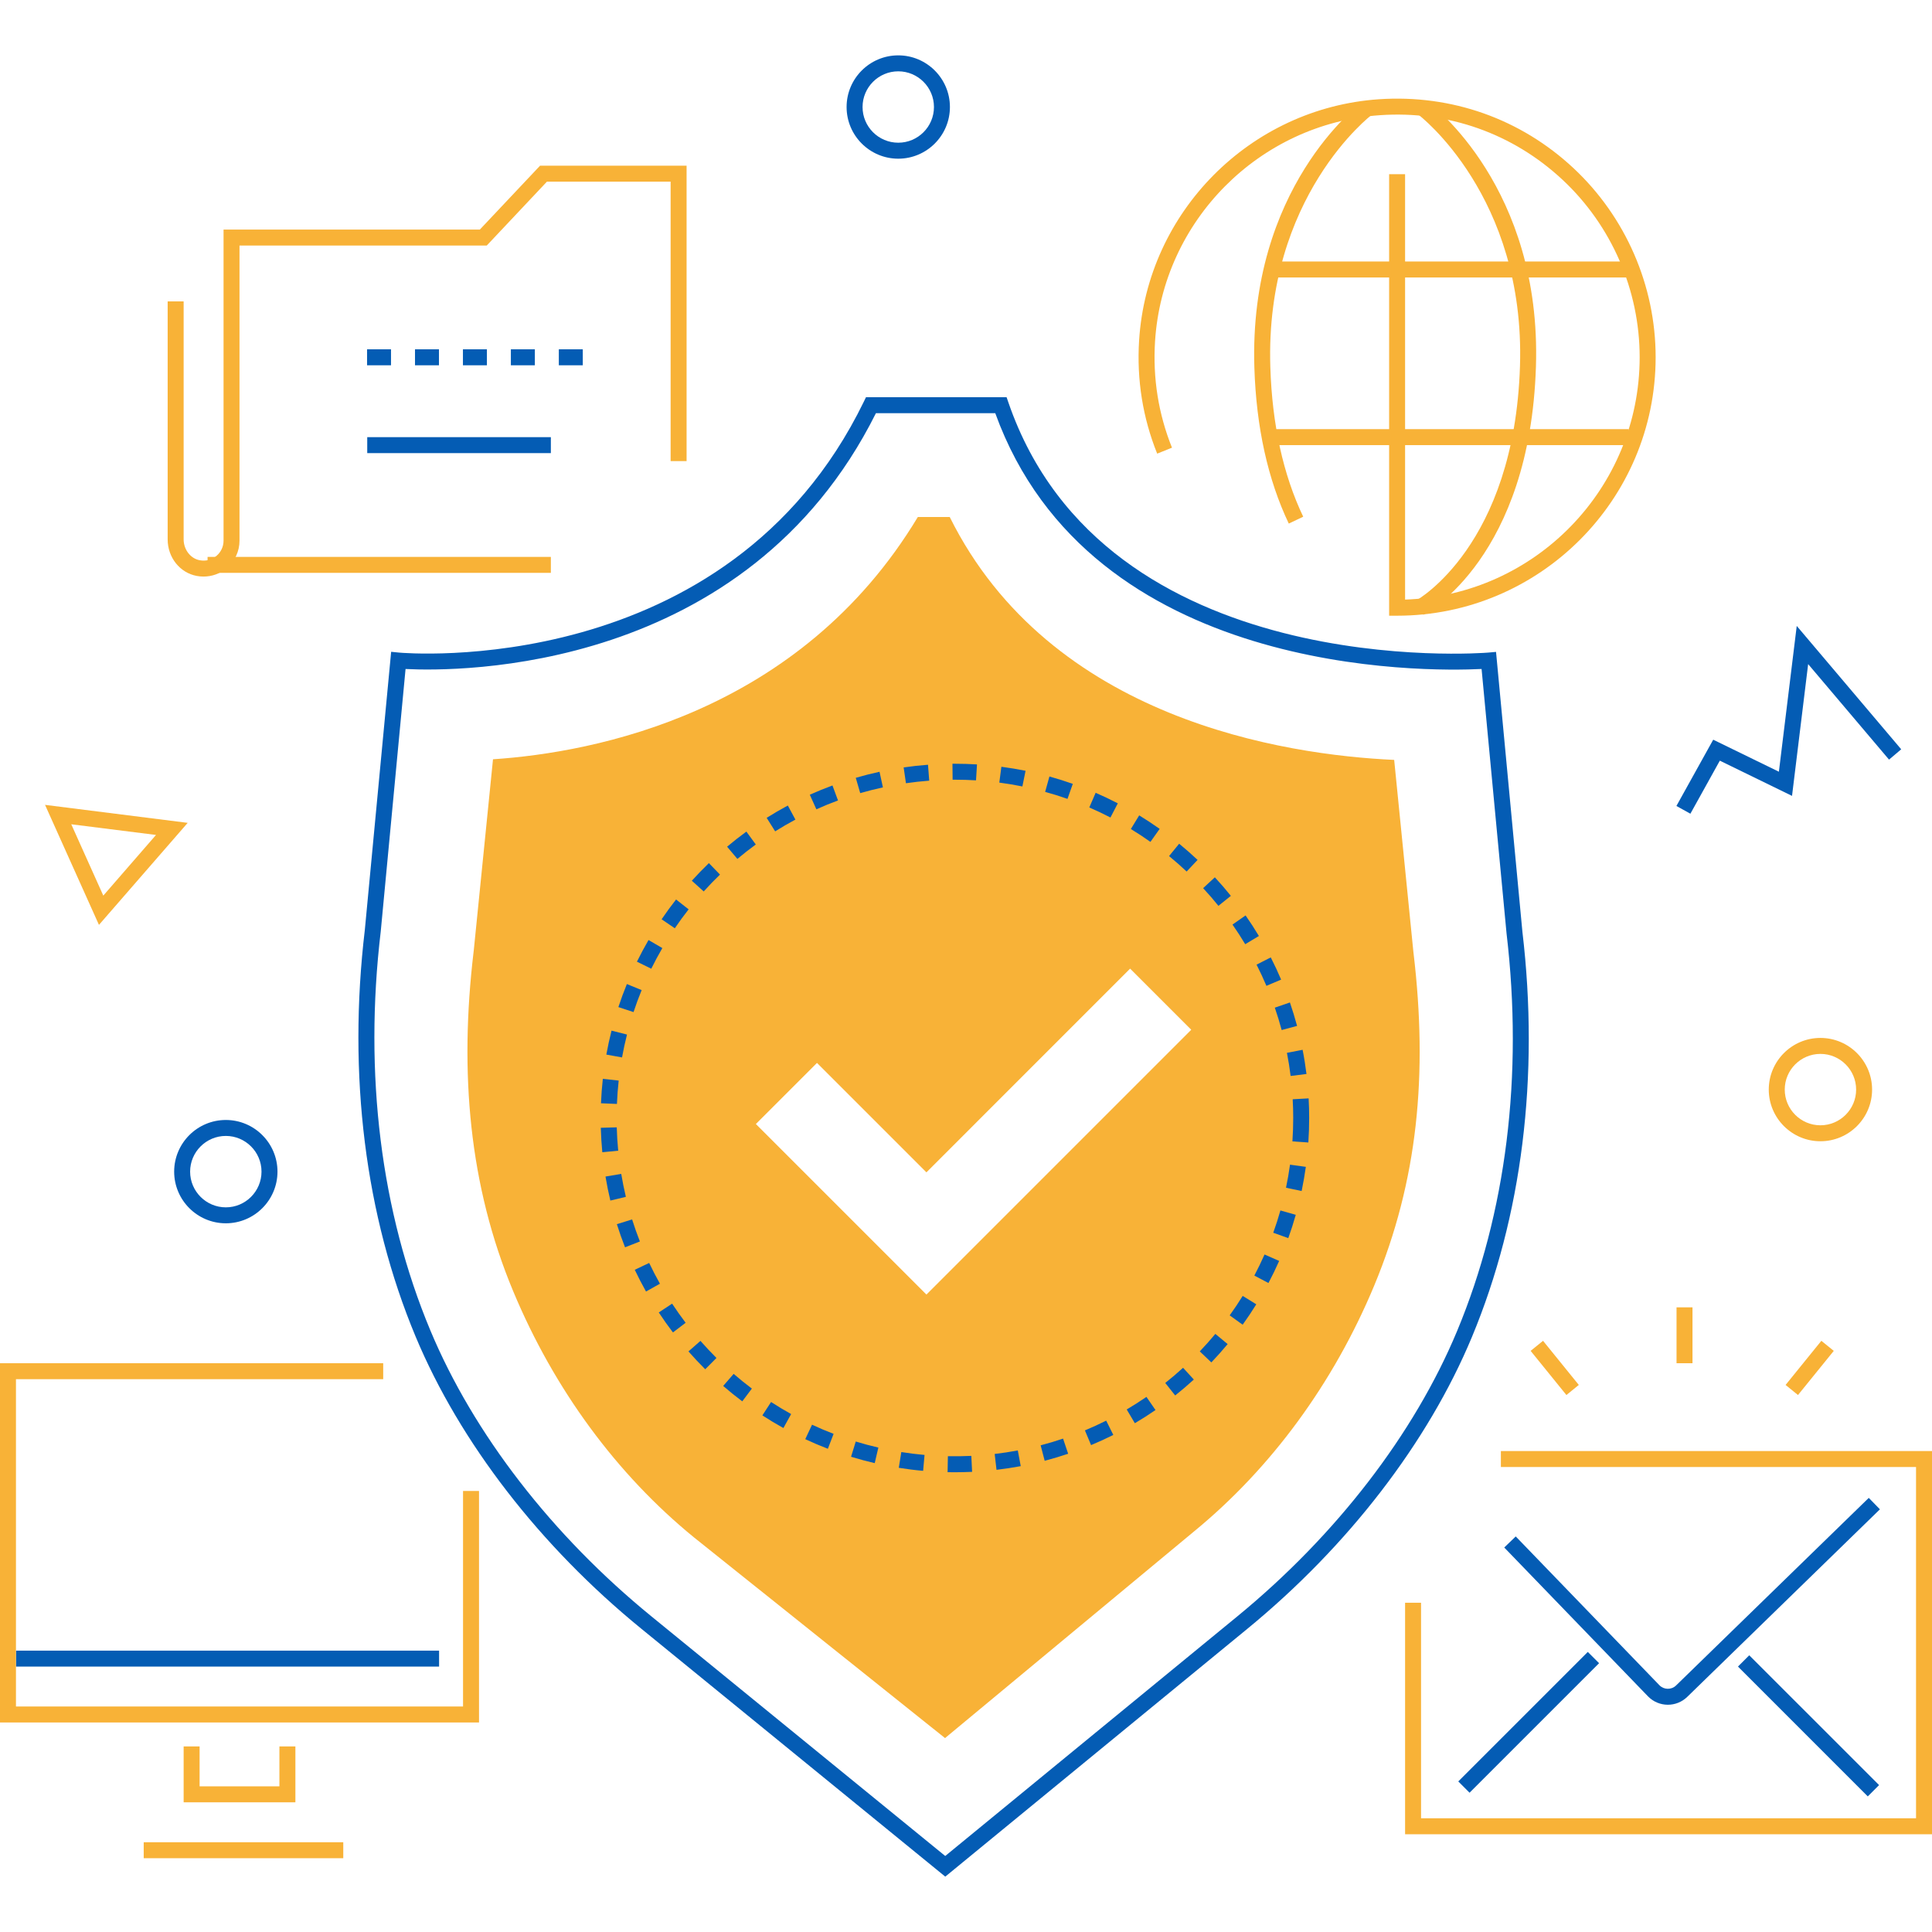
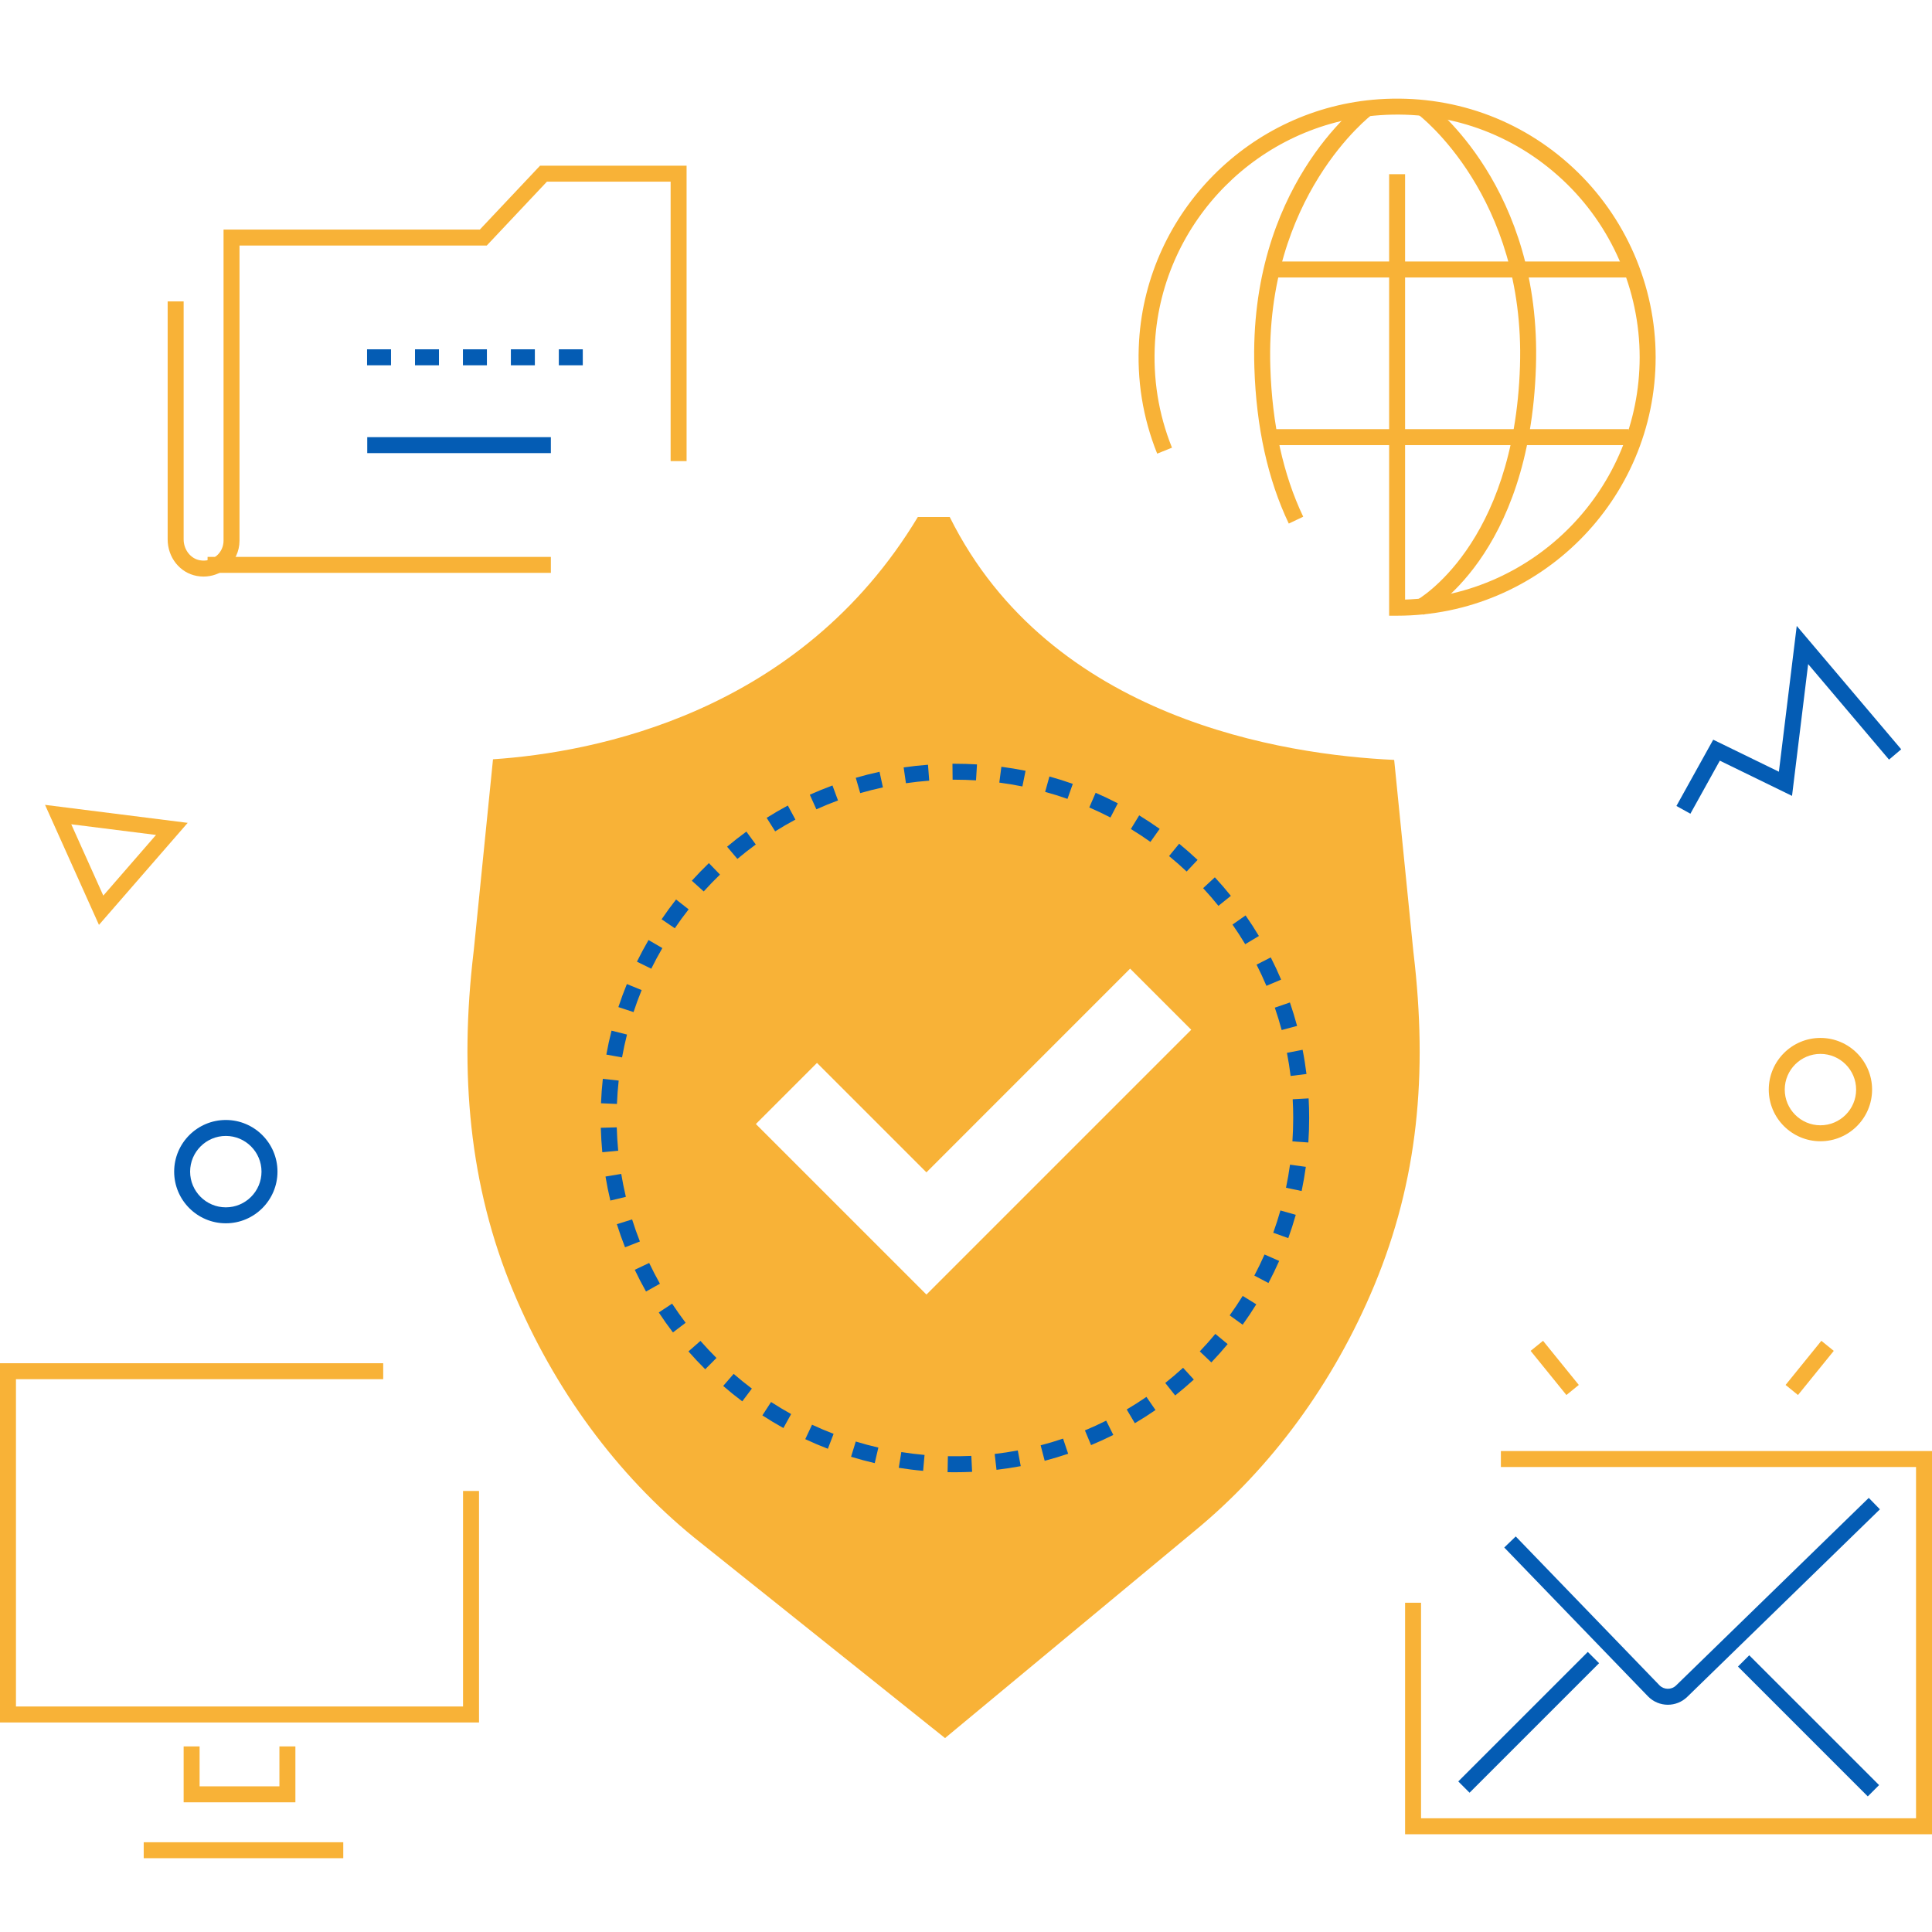
<svg xmlns="http://www.w3.org/2000/svg" width="500" viewBox="0 0 375 375" height="500" preserveAspectRatio="xMidYMid meet">
  <defs>
    <clipPath id="e2a7877348">
-       <path d="M 164 10.547 L 185 10.547 L 185 31 L 164 31 Z M 164 10.547 " clip-rule="nonzero" />
-     </clipPath>
+       </clipPath>
    <clipPath id="b6d0ccb1be">
      <path d="M 69 77 L 297 77 L 297 364.547 L 69 364.547 Z M 69 77 " clip-rule="nonzero" />
    </clipPath>
  </defs>
  <path fill="#f8b237" d="M 13.832 159.992 L 20.051 173.836 L 30.281 162.062 Z M 19.207 179.52 L 8.742 156.223 L 36.43 159.715 L 19.207 179.52 " fill-opacity="1" fill-rule="nonzero" />
  <path fill="#045cb4" d="M 328.105 157.941 L 325.391 156.438 L 332.535 143.574 L 345.281 149.789 L 348.746 121.492 L 369.023 145.438 L 366.66 147.441 L 350.961 128.902 L 347.832 154.48 L 333.816 147.645 L 328.105 157.941 " fill-opacity="1" fill-rule="nonzero" />
  <g clip-path="url(#e2a7877348)">
    <path fill="#045cb4" d="M 174.352 13.844 C 170.531 13.844 167.422 16.953 167.422 20.773 C 167.422 24.594 170.531 27.699 174.352 27.699 C 178.172 27.699 181.281 24.594 181.281 20.773 C 181.281 16.953 178.172 13.844 174.352 13.844 Z M 174.352 30.801 C 168.82 30.801 164.324 26.305 164.324 20.773 C 164.324 15.242 168.82 10.746 174.352 10.746 C 179.879 10.746 184.379 15.242 184.379 20.773 C 184.379 26.305 179.879 30.801 174.352 30.801 " fill-opacity="1" fill-rule="nonzero" />
  </g>
  <path fill="#f8b237" d="M 353.344 204.562 C 349.527 204.562 346.418 207.672 346.418 211.488 C 346.418 215.309 349.527 218.418 353.344 218.418 C 357.164 218.418 360.273 215.309 360.273 211.488 C 360.273 207.672 357.164 204.562 353.344 204.562 Z M 353.344 221.516 C 347.816 221.516 343.316 217.02 343.316 211.488 C 343.316 205.961 347.816 201.461 353.344 201.461 C 358.875 201.461 363.371 205.961 363.371 211.488 C 363.371 217.02 358.875 221.516 353.344 221.516 " fill-opacity="1" fill-rule="nonzero" />
  <path fill="#045cb4" d="M 43.832 220.484 C 40.012 220.484 36.902 223.598 36.902 227.414 C 36.902 231.234 40.012 234.344 43.832 234.344 C 47.652 234.344 50.758 231.234 50.758 227.414 C 50.758 223.598 47.652 220.484 43.832 220.484 Z M 43.832 237.441 C 38.301 237.441 33.805 232.945 33.805 227.414 C 33.805 221.887 38.301 217.387 43.832 217.387 C 49.363 217.387 53.859 221.887 53.859 227.414 C 53.859 232.945 49.363 237.441 43.832 237.441 " fill-opacity="1" fill-rule="nonzero" />
-   <path fill="#045cb4" d="M 85.227 323.484 L 3.098 323.484 L 3.098 320.387 L 85.227 320.387 L 85.227 323.484 " fill-opacity="1" fill-rule="nonzero" />
  <path fill="#f8b237" d="M 92.977 334.332 L 0 334.332 L 0 264.602 L 74.379 264.602 L 74.379 267.699 L 3.098 267.699 L 3.098 331.23 L 89.875 331.23 L 89.875 289.395 L 92.977 289.395 L 92.977 334.332 " fill-opacity="1" fill-rule="nonzero" />
  <path fill="#f8b237" d="M 57.336 349.828 L 35.645 349.828 L 35.645 338.98 L 38.742 338.98 L 38.742 346.727 L 54.234 346.727 L 54.234 338.98 L 57.336 338.98 L 57.336 349.828 " fill-opacity="1" fill-rule="nonzero" />
  <path fill="#f8b237" d="M 66.629 360.676 L 27.895 360.676 L 27.895 357.578 L 66.629 357.578 L 66.629 360.676 " fill-opacity="1" fill-rule="nonzero" />
  <path fill="#f8b237" d="M 375 356.027 L 272.727 356.027 L 272.727 311.09 L 275.824 311.09 L 275.824 352.926 L 371.902 352.926 L 371.902 284.746 L 291.32 284.746 L 291.32 281.648 L 375 281.648 L 375 356.027 " fill-opacity="1" fill-rule="nonzero" />
  <path fill="#045cb4" d="M 362.535 348.68 L 337.34 323.48 L 339.527 321.289 L 364.727 346.484 L 362.535 348.68 " fill-opacity="1" fill-rule="nonzero" />
  <path fill="#045cb4" d="M 285.242 347.965 L 283.051 345.773 L 308.191 320.637 L 310.383 322.824 L 285.242 347.965 " fill-opacity="1" fill-rule="nonzero" />
  <path fill="#045cb4" d="M 323.73 330.891 C 322.328 330.891 320.926 330.344 319.871 329.258 L 291.973 300.371 L 294.203 298.223 L 322.094 327.105 C 322.969 328.004 324.422 328.027 325.324 327.148 L 362.727 290.738 L 364.891 292.957 L 327.484 329.371 C 326.441 330.383 325.086 330.891 323.73 330.891 " fill-opacity="1" fill-rule="nonzero" />
-   <path fill="#f8b237" d="M 328.512 264.602 L 325.414 264.602 L 325.414 253.754 L 328.512 253.754 L 328.512 264.602 " fill-opacity="1" fill-rule="nonzero" />
  <path fill="#f8b237" d="M 304.039 270.773 L 297.094 262.203 L 299.504 260.25 L 306.445 268.816 L 304.039 270.773 " fill-opacity="1" fill-rule="nonzero" />
  <path fill="#f8b237" d="M 348.988 270.773 L 346.582 268.816 L 353.523 260.25 L 355.934 262.203 L 348.988 270.773 " fill-opacity="1" fill-rule="nonzero" />
  <path fill="#f8b237" d="M 106.922 111.191 L 40.289 111.191 L 40.289 108.094 L 106.922 108.094 L 106.922 111.191 " fill-opacity="1" fill-rule="nonzero" />
  <path fill="#f8b237" d="M 39.508 111.91 C 39.07 111.91 38.633 111.871 38.199 111.789 C 34.918 111.188 32.543 108.203 32.543 104.699 L 32.543 58.504 L 35.645 58.504 L 35.645 104.699 C 35.645 106.676 36.98 108.414 38.762 108.742 C 39.949 108.965 41.09 108.672 41.992 107.918 C 42.883 107.18 43.391 106.094 43.391 104.941 L 43.391 44.559 L 93.137 44.559 L 104.82 32.164 L 133.266 32.164 L 133.266 89.496 L 130.168 89.496 L 130.168 35.262 L 106.156 35.262 L 94.477 47.66 L 46.488 47.66 L 46.488 104.941 C 46.488 107.02 45.57 108.973 43.973 110.301 C 42.711 111.352 41.133 111.91 39.508 111.91 " fill-opacity="1" fill-rule="nonzero" />
  <path fill="#045cb4" d="M 75.895 70.902 L 71.246 70.902 L 71.246 67.801 L 75.895 67.801 Z M 85.203 70.902 L 80.551 70.902 L 80.551 67.801 L 85.203 67.801 Z M 94.508 70.902 L 89.855 70.902 L 89.855 67.801 L 94.508 67.801 Z M 103.816 70.902 L 99.16 70.902 L 99.16 67.801 L 103.816 67.801 Z M 113.117 70.902 L 108.469 70.902 L 108.469 67.801 L 113.117 67.801 L 113.117 70.902 " fill-opacity="1" fill-rule="nonzero" />
  <path fill="#045cb4" d="M 106.922 87.949 L 71.281 87.949 L 71.281 84.852 L 106.922 84.852 L 106.922 87.949 " fill-opacity="1" fill-rule="nonzero" />
  <path fill="#f8b237" d="M 276.27 119.328 L 274.82 116.586 C 275.008 116.488 293.922 105.977 295.027 71.055 C 296.078 38.055 275.449 22.359 275.242 22.203 L 277.082 19.711 C 277.988 20.383 299.234 36.457 298.125 71.152 C 296.957 108 277.113 118.883 276.27 119.328 " fill-opacity="1" fill-rule="nonzero" />
  <path fill="#f8b237" d="M 250.152 101.625 C 246.082 93.086 243.836 82.898 243.473 71.355 C 242.363 36.527 263.605 20.387 264.508 19.715 L 266.355 22.203 C 266.148 22.359 245.512 38.117 246.57 71.258 C 246.918 82.371 249.066 92.145 252.953 100.293 L 250.152 101.625 " fill-opacity="1" fill-rule="nonzero" />
  <path fill="#f8b237" d="M 316.117 86.398 L 246.387 86.398 L 246.387 83.297 L 316.117 83.297 L 316.117 86.398 " fill-opacity="1" fill-rule="nonzero" />
  <path fill="#f8b237" d="M 316.117 53.859 L 247.934 53.859 L 247.934 50.758 L 316.117 50.758 L 316.117 53.859 " fill-opacity="1" fill-rule="nonzero" />
  <path fill="#f8b237" d="M 271.18 119.508 L 269.629 119.508 L 269.629 33.809 L 272.727 33.809 L 272.727 116.379 C 297.977 115.562 318.258 94.77 318.258 69.328 C 318.258 56.324 312.805 43.773 303.297 34.902 C 293.652 25.902 281.062 21.441 267.836 22.359 C 244.422 23.973 225.66 42.859 224.191 66.293 C 223.746 73.426 224.852 80.355 227.48 86.895 L 224.609 88.051 C 221.805 81.082 220.625 73.695 221.098 66.098 C 222.66 41.121 242.664 20.988 267.621 19.266 C 281.723 18.309 295.137 23.043 305.41 32.633 C 315.547 42.094 321.359 55.469 321.359 69.328 C 321.359 96.996 298.848 119.508 271.18 119.508 " fill-opacity="1" fill-rule="nonzero" />
  <g clip-path="url(#b6d0ccb1be)">
-     <path fill="#045cb4" d="M 78.719 129.852 L 73.902 180.793 C 70.609 208.508 73.938 235.273 83.531 258.23 C 91.914 278.297 107.156 298.012 126.457 313.75 L 183.469 360.246 L 240.129 313.766 C 259.344 298.008 274.508 278.316 282.836 258.316 C 292.363 235.434 295.68 208.75 292.418 181.156 L 287.574 129.848 C 276.719 130.387 211.684 131.34 193.18 80.199 L 170.016 80.199 C 144.758 130.789 88.77 130.367 78.719 129.852 Z M 183.477 364.254 L 124.5 316.152 C 104.812 300.098 89.246 279.953 80.672 259.43 C 70.875 235.977 67.469 208.672 70.816 180.461 L 75.922 126.512 L 77.469 126.668 C 78.098 126.727 141.199 132.348 167.664 77.973 L 168.086 77.102 L 195.379 77.102 L 195.738 78.145 C 214.5 132.574 288.098 126.73 288.844 126.668 L 290.379 126.531 L 295.496 180.832 C 298.82 208.914 295.43 236.133 285.699 259.512 C 277.18 279.965 261.691 300.09 242.094 316.164 L 183.477 364.254 " fill-opacity="1" fill-rule="nonzero" />
-   </g>
+     </g>
  <path fill="#f8b237" d="M 179.82 251.273 L 146.715 218.172 L 158.578 206.312 L 179.82 227.551 L 219.355 188.012 L 231.219 199.875 Z M 274.375 185.074 L 274.34 184.785 L 270.609 147.496 C 249.426 146.523 203.895 139.688 184.34 100.348 L 178.152 100.348 C 155.199 138.48 115.375 146.059 95.691 147.375 L 91.957 184.48 L 91.922 184.77 C 89.133 208.23 91.062 230.184 99.621 250.652 C 107.559 269.672 119.711 286.199 134.766 298.461 L 183.43 337.363 L 231.77 297.242 C 246.762 284.949 258.859 268.438 266.746 249.504 C 275.23 229.09 277.141 208.465 274.375 185.074 " fill-opacity="1" fill-rule="nonzero" />
  <path fill="#045cb4" d="M 189.445 151.465 C 188.082 151.383 186.703 151.34 185.348 151.34 L 184.902 151.344 L 184.871 148.242 L 185.336 148.242 C 186.766 148.242 188.207 148.285 189.633 148.371 Z M 175.844 152.023 L 175.398 148.957 C 176.949 148.73 178.543 148.555 180.125 148.438 L 180.359 151.527 C 178.844 151.641 177.328 151.809 175.844 152.023 Z M 198.445 152.648 C 196.965 152.348 195.457 152.098 193.965 151.902 L 194.367 148.828 C 195.93 149.035 197.508 149.297 199.062 149.609 Z M 166.969 153.945 L 166.105 150.973 C 167.609 150.535 169.164 150.137 170.715 149.801 L 171.375 152.832 C 169.895 153.152 168.406 153.527 166.969 153.945 Z M 207.199 155.062 C 205.785 154.562 204.324 154.105 202.863 153.703 L 203.691 150.715 C 205.219 151.141 206.746 151.621 208.23 152.145 Z M 158.457 157.086 L 157.184 154.254 C 158.617 153.613 160.094 153.008 161.582 152.461 L 162.656 155.367 C 161.238 155.891 159.824 156.469 158.457 157.086 Z M 215.539 158.676 C 214.195 157.98 212.812 157.324 211.43 156.727 L 212.664 153.879 C 214.113 154.508 215.559 155.199 216.965 155.926 Z M 150.457 161.363 L 148.809 158.742 C 150.145 157.902 151.527 157.098 152.918 156.352 L 154.387 159.082 C 153.055 159.793 151.734 160.562 150.457 161.363 Z M 223.297 163.41 C 222.074 162.539 220.797 161.699 219.5 160.91 L 221.117 158.262 C 222.469 159.094 223.809 159.973 225.09 160.883 Z M 143.125 166.715 L 141.129 164.344 C 142.336 163.332 143.598 162.34 144.871 161.414 L 146.699 163.914 C 145.48 164.805 144.277 165.75 143.125 166.715 Z M 230.328 169.164 C 229.23 168.133 228.086 167.121 226.914 166.164 L 228.875 163.766 C 230.098 164.77 231.305 165.828 232.449 166.906 Z M 136.59 173.027 L 134.285 170.949 C 135.344 169.777 136.457 168.629 137.594 167.527 L 139.75 169.758 C 138.664 170.809 137.602 171.906 136.59 173.027 Z M 236.496 175.824 C 235.562 174.66 234.562 173.504 233.527 172.391 L 235.801 170.285 C 236.883 171.449 237.93 172.664 238.91 173.883 Z M 130.98 180.176 L 128.418 178.434 C 129.301 177.129 130.246 175.836 131.223 174.59 L 133.664 176.504 C 132.727 177.691 131.824 178.93 130.98 180.176 Z M 241.695 183.27 C 240.918 181.973 240.086 180.688 239.227 179.461 L 241.766 177.684 C 242.668 178.973 243.539 180.316 244.352 181.676 Z M 126.41 188.027 L 123.629 186.66 C 124.328 185.242 125.082 183.832 125.879 182.461 L 128.562 184.02 C 127.801 185.328 127.074 186.676 126.41 188.027 Z M 245.812 191.352 C 245.227 189.973 244.582 188.586 243.898 187.238 L 246.656 185.832 C 247.375 187.242 248.051 188.691 248.664 190.141 Z M 122.969 196.445 L 120.027 195.477 C 120.52 193.977 121.078 192.469 121.676 191.004 L 124.543 192.176 C 123.973 193.574 123.441 195.012 122.969 196.445 Z M 248.77 199.93 C 248.379 198.477 247.934 197.016 247.441 195.586 L 250.371 194.578 C 250.887 196.074 251.352 197.605 251.762 199.129 Z M 120.738 205.246 L 117.691 204.695 C 117.969 203.145 118.309 201.578 118.699 200.047 L 121.699 200.805 C 121.328 202.273 121.004 203.766 120.738 205.246 Z M 250.508 208.844 C 250.324 207.344 250.082 205.832 249.793 204.355 L 252.836 203.766 C 253.141 205.309 253.391 206.891 253.586 208.461 Z M 119.746 214.273 L 116.652 214.145 C 116.715 212.566 116.836 210.969 117.008 209.402 L 120.086 209.738 C 119.922 211.238 119.809 212.762 119.746 214.273 Z M 253.949 221.754 L 250.859 221.543 C 250.957 220.043 251.012 218.516 251.012 217 C 251.012 215.777 250.98 214.566 250.91 213.367 L 254.004 213.195 C 254.078 214.461 254.109 215.738 254.109 217.004 C 254.109 218.586 254.055 220.188 253.949 221.754 Z M 116.906 223.648 C 116.758 222.086 116.66 220.484 116.613 218.902 L 119.711 218.816 C 119.754 220.332 119.848 221.855 119.992 223.352 Z M 252.648 231.176 L 249.613 230.539 C 249.922 229.066 250.184 227.562 250.391 226.062 L 253.461 226.484 C 253.242 228.055 252.969 229.633 252.648 231.176 Z M 118.469 233.027 C 118.102 231.496 117.785 229.926 117.527 228.367 L 120.582 227.855 C 120.832 229.344 121.133 230.844 121.48 232.309 Z M 250.055 240.32 L 247.137 239.273 C 247.648 237.855 248.117 236.398 248.527 234.949 L 251.508 235.793 C 251.078 237.312 250.59 238.836 250.055 240.32 Z M 121.32 242.102 C 120.742 240.633 120.207 239.121 119.734 237.613 L 122.691 236.688 C 123.141 238.125 123.652 239.566 124.203 240.969 Z M 246.207 249.031 L 243.465 247.59 C 244.172 246.25 244.836 244.875 245.445 243.496 L 248.285 244.746 C 247.645 246.195 246.945 247.637 246.207 249.031 Z M 125.391 250.684 C 124.617 249.305 123.879 247.883 123.207 246.465 L 126.004 245.137 C 126.648 246.492 127.352 247.844 128.094 249.168 Z M 241.199 257.125 L 238.68 255.312 C 239.562 254.09 240.41 252.82 241.207 251.535 L 243.844 253.164 C 243.012 254.512 242.121 255.844 241.199 257.125 Z M 130.617 258.625 C 129.656 257.367 128.73 256.062 127.867 254.746 L 130.457 253.039 C 131.285 254.297 132.168 255.543 133.082 256.75 Z M 235.121 264.441 L 232.875 262.305 C 233.922 261.211 234.934 260.07 235.898 258.91 L 238.285 260.887 C 237.273 262.105 236.211 263.301 235.121 264.441 Z M 136.887 265.773 C 135.762 264.66 134.664 263.492 133.629 262.309 L 135.957 260.266 C 136.949 261.395 137.996 262.512 139.066 263.578 Z M 228.102 270.859 L 226.176 268.43 C 227.359 267.492 228.52 266.5 229.633 265.484 L 231.723 267.77 C 230.559 268.836 229.34 269.871 228.102 270.859 Z M 144.074 272 C 142.809 271.051 141.562 270.047 140.371 269.012 L 142.402 266.668 C 143.539 267.656 144.73 268.613 145.938 269.523 Z M 220.273 276.246 L 218.695 273.578 C 219.996 272.809 221.285 271.984 222.523 271.137 L 224.281 273.688 C 222.988 274.578 221.637 275.441 220.273 276.246 Z M 152.059 277.18 C 150.664 276.406 149.289 275.582 147.977 274.727 L 149.664 272.129 C 150.922 272.945 152.23 273.73 153.559 274.469 Z M 211.777 280.496 L 210.582 277.637 C 211.965 277.062 213.355 276.426 214.711 275.746 L 216.094 278.52 C 214.676 279.23 213.223 279.895 211.777 280.496 Z M 160.688 281.207 C 159.215 280.641 157.738 280.008 156.301 279.34 L 157.617 276.535 C 158.984 277.172 160.395 277.77 161.801 278.309 Z M 202.773 283.539 L 201.988 280.535 C 203.441 280.16 204.906 279.719 206.34 279.234 L 207.328 282.172 C 205.828 282.68 204.297 283.137 202.773 283.539 Z M 169.785 283.992 C 168.246 283.637 166.703 283.219 165.191 282.758 L 166.102 279.797 C 167.539 280.238 169.016 280.637 170.488 280.973 Z M 193.422 285.293 L 193.066 282.211 C 194.551 282.043 196.062 281.809 197.555 281.531 L 198.125 284.578 C 196.562 284.867 194.98 285.109 193.422 285.293 Z M 179.18 285.488 C 177.594 285.352 176.008 285.148 174.453 284.902 L 174.945 281.844 C 176.422 282.082 177.941 282.266 179.453 282.402 Z M 185.348 285.762 C 184.875 285.762 184.402 285.754 183.926 285.75 L 183.984 282.648 C 185.508 282.676 187.031 282.656 188.535 282.586 L 188.684 285.684 C 187.578 285.734 186.469 285.762 185.348 285.762 " fill-opacity="1" fill-rule="nonzero" />
</svg>